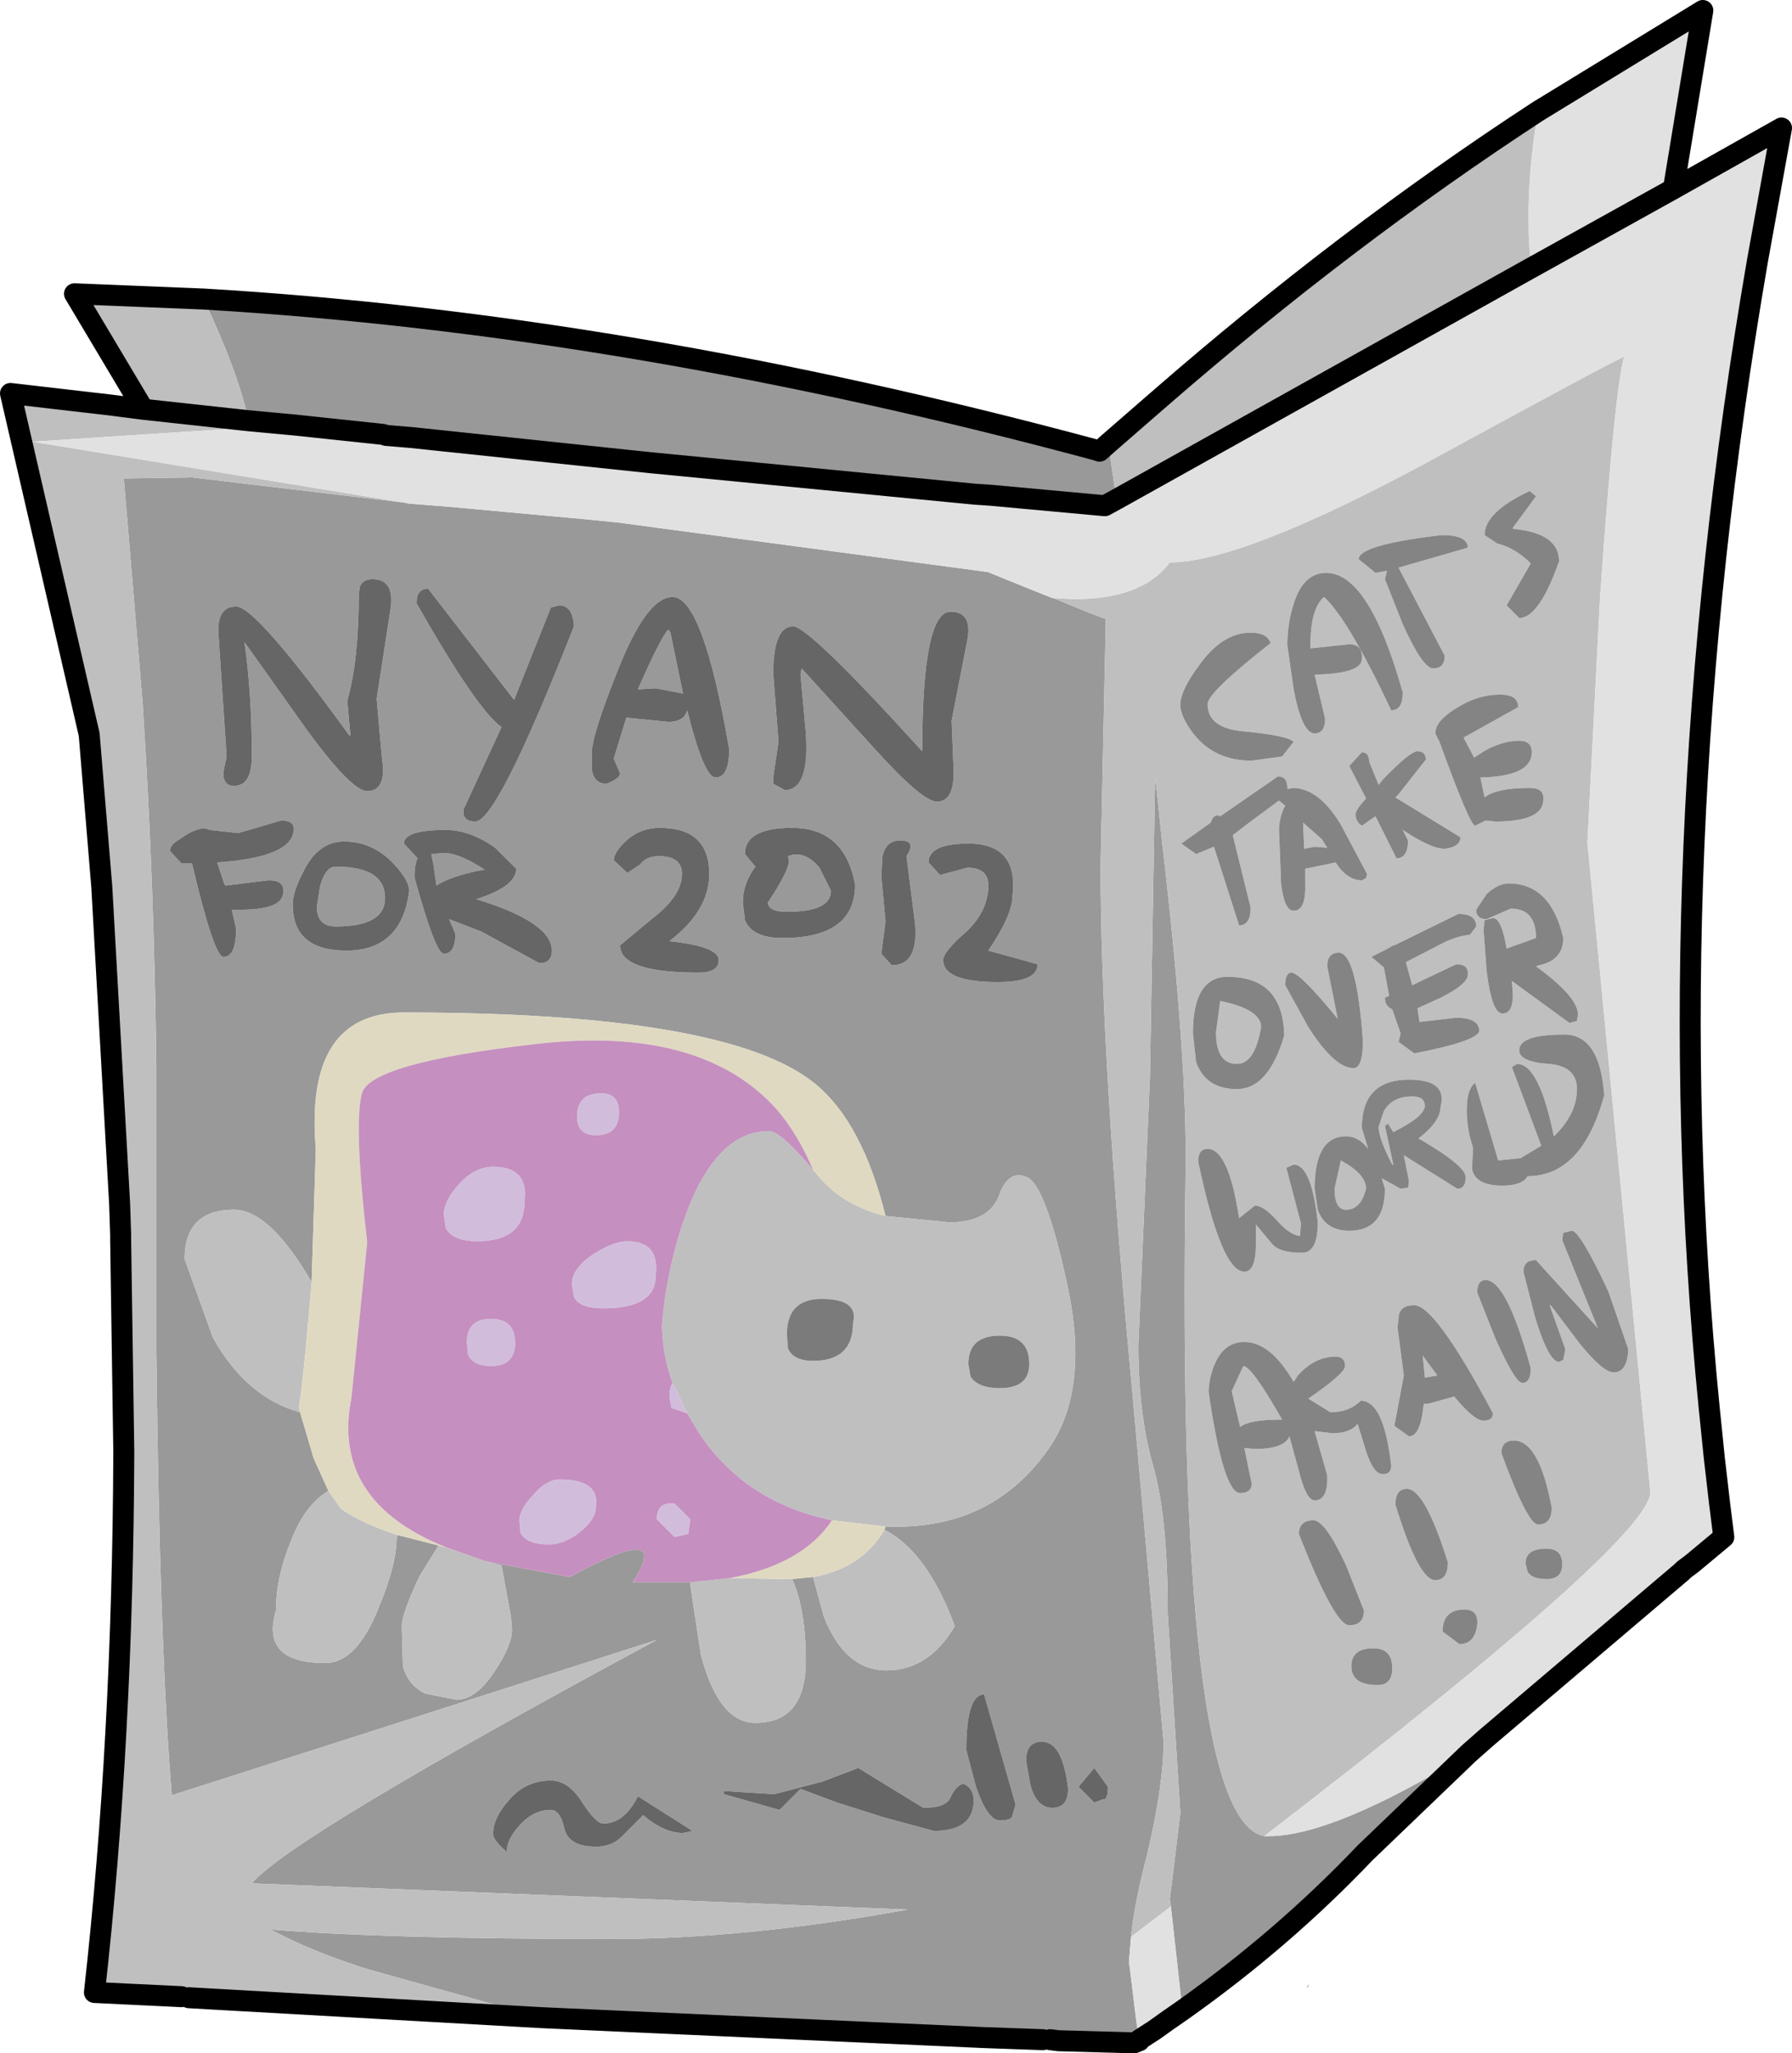
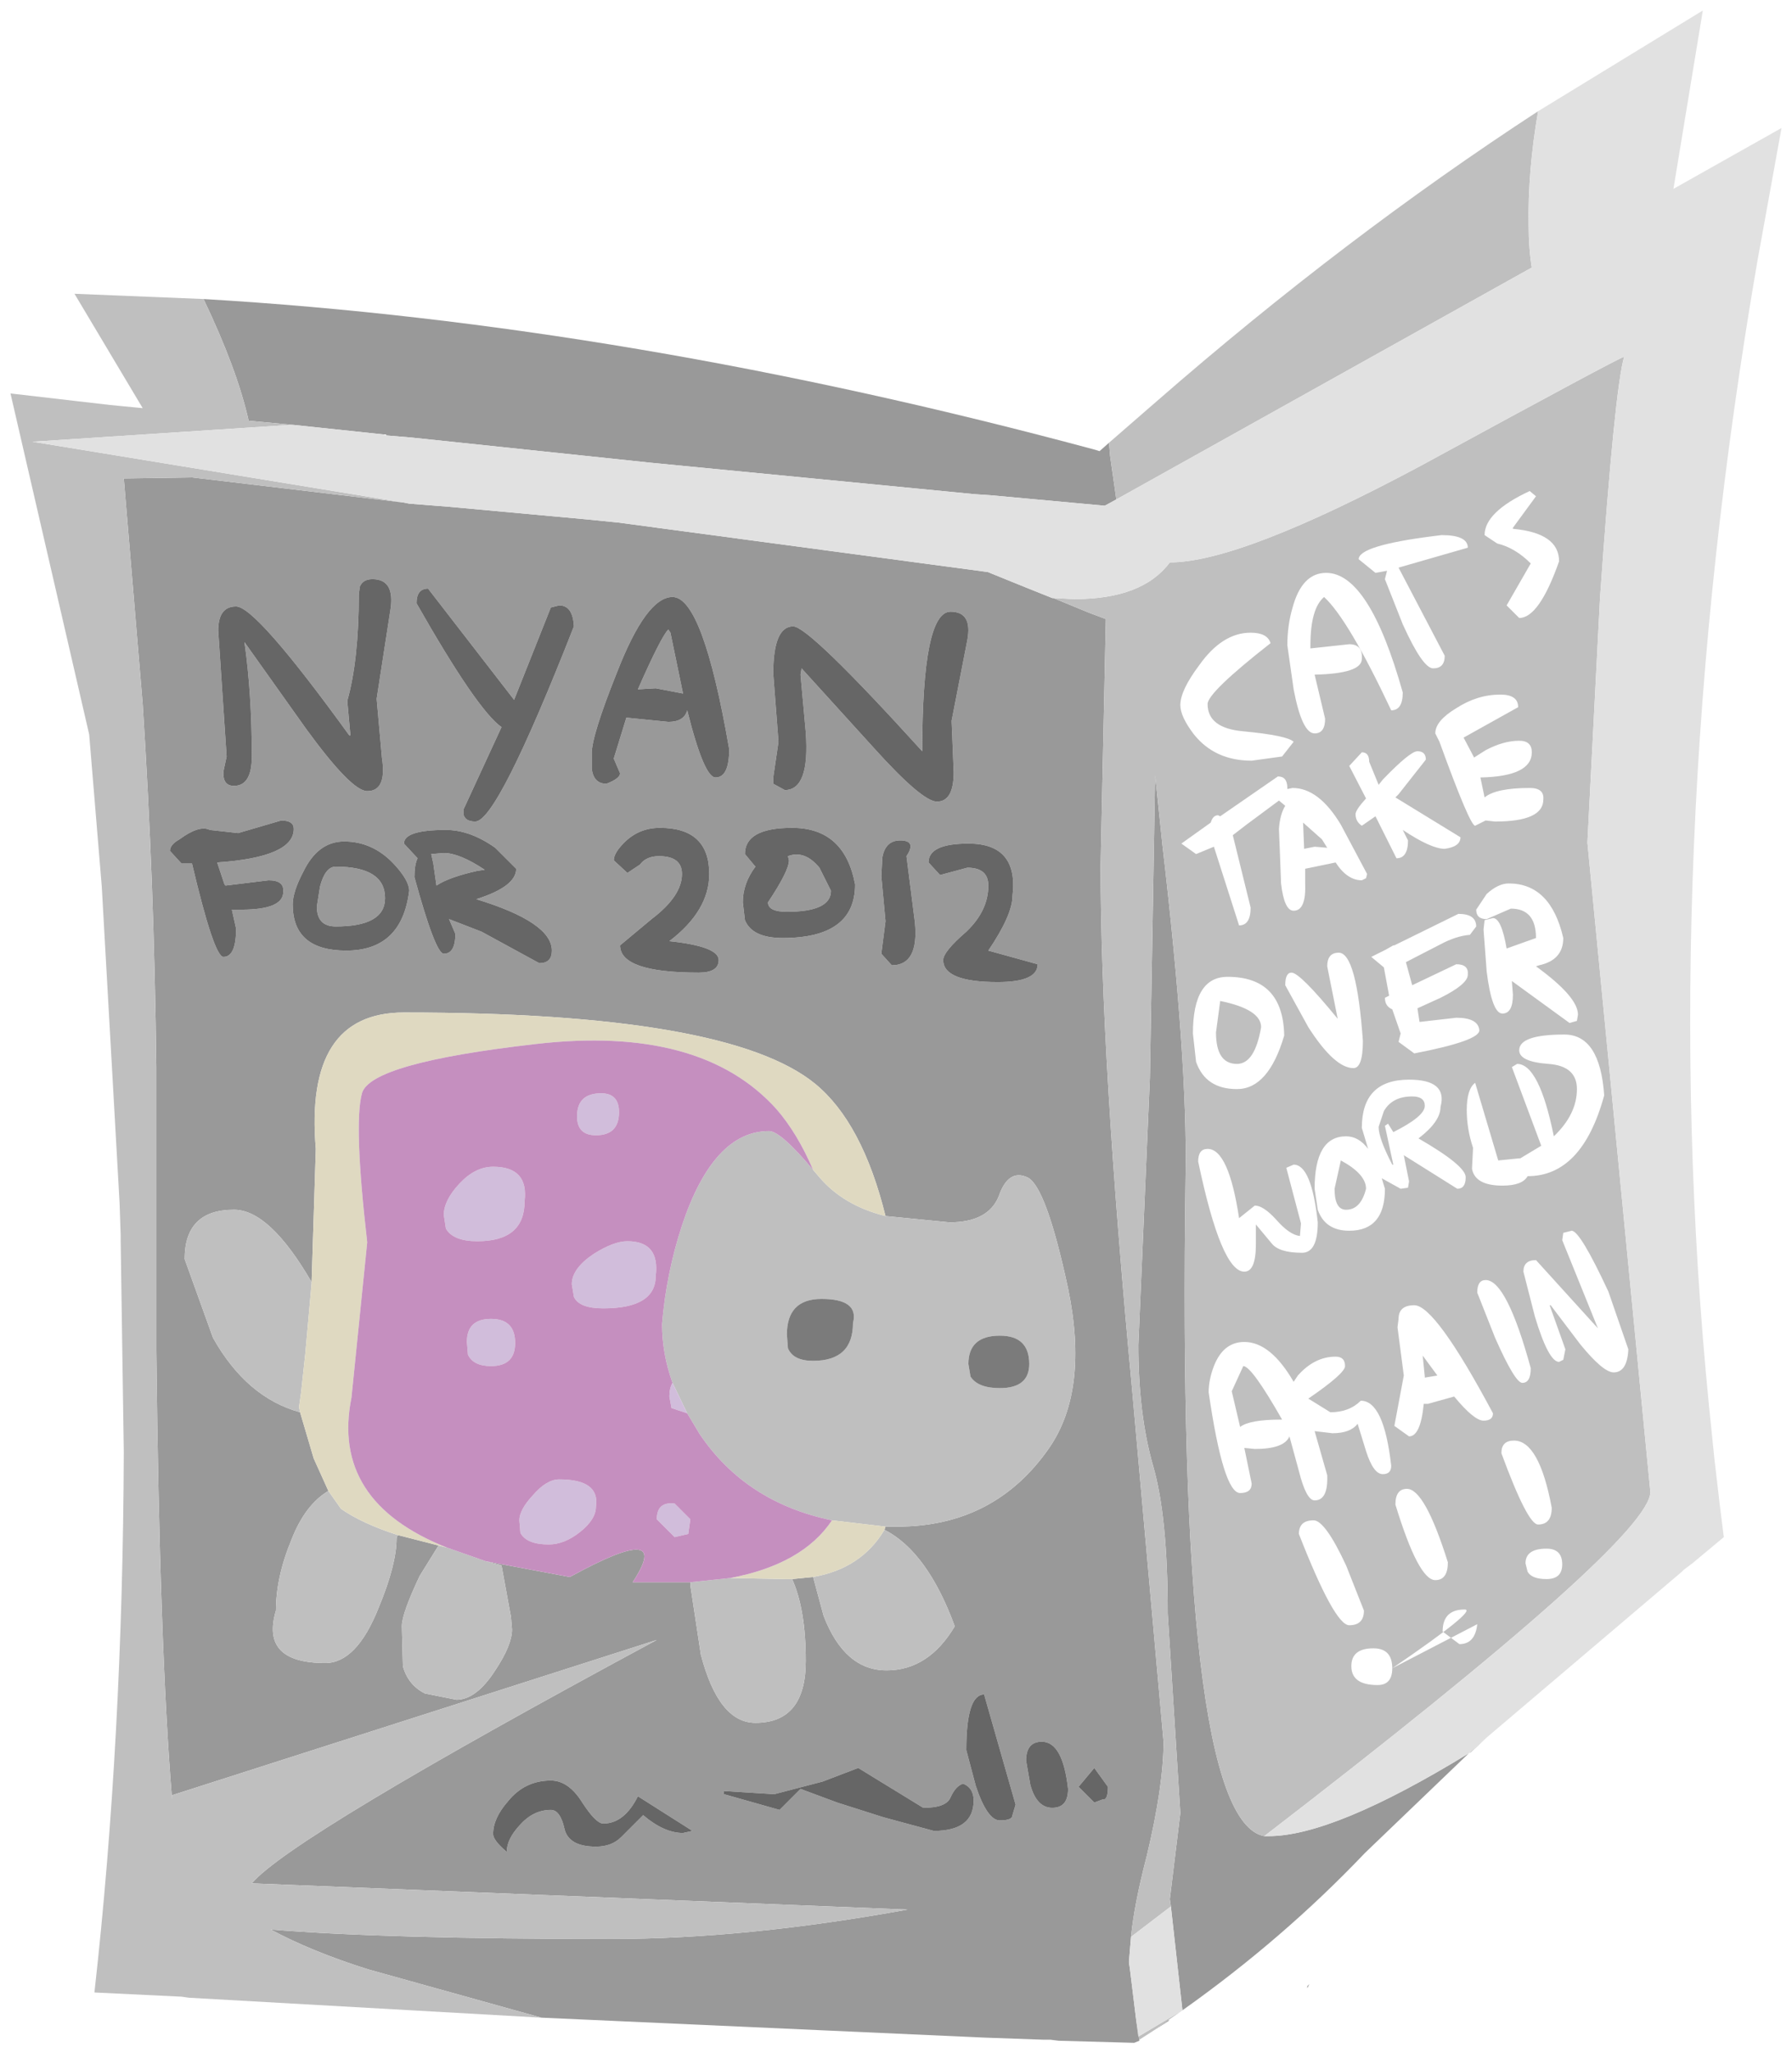
<svg xmlns="http://www.w3.org/2000/svg" height="97.85px" width="85.4px">
  <g transform="matrix(1.0, 0.0, 0.0, 1.0, 2.4, 1.75)">
    <path d="M50.8 22.05 L50.25 22.35 44.8 21.85 44.05 21.8 28.6 20.3 17.2 19.1 16.0 19.0 16.0 18.95 15.85 18.95 11.6 18.5 9.45 18.3 Q8.9 15.85 7.3 12.5 27.6 13.7 49.85 19.7 L50.0 19.75 50.45 19.35 50.5 19.95 50.8 22.05 M16.85 22.2 L17.1 22.25 19.0 22.4 25.55 23.0 27.05 23.15 44.6 25.5 44.65 25.5 46.5 26.25 47.75 26.75 47.8 26.75 49.5 27.45 50.3 27.75 50.05 39.5 Q50.05 48.5 51.55 64.45 L53.05 81.25 Q53.05 83.35 52.25 86.7 51.65 89.0 51.5 90.55 L51.4 91.75 51.45 92.1 51.75 94.55 51.9 95.5 51.65 95.6 48.05 95.5 47.65 95.45 47.35 95.45 47.3 95.45 44.5 95.35 23.4 94.4 15.15 92.1 Q12.45 91.25 10.5 90.2 16.0 90.65 26.75 90.65 33.15 90.65 40.85 89.25 L9.6 88.0 Q11.45 85.8 28.9 76.4 L5.8 83.8 5.8 84.0 Q5.2 76.7 5.05 62.65 L5.05 49.1 Q4.95 40.35 4.4 31.8 L3.5 21.05 6.75 21.0 16.85 22.2 M57.85 85.75 L58.05 85.75 Q61.15 85.75 67.6 81.8 L62.65 86.55 Q58.75 90.65 53.95 94.05 L53.4 89.1 53.35 88.75 53.85 84.65 53.25 75.15 Q53.25 70.5 52.55 68.1 51.85 65.65 51.85 62.35 L52.4 49.6 52.65 35.2 53.0 38.55 Q54.2 48.8 54.1 54.25 53.65 84.95 57.85 85.75 M53.3 94.5 L53.3 94.55 52.6 95.0 53.3 94.5 M42.4 39.95 L43.7 39.6 Q44.7 39.6 44.7 40.45 44.7 41.65 43.65 42.65 42.55 43.6 42.55 44.0 42.55 45.05 45.15 45.05 47.05 45.05 47.05 44.2 L44.7 43.55 Q45.85 41.85 45.85 40.95 46.15 38.45 43.75 38.45 41.85 38.45 41.85 39.35 L42.4 39.95 M41.2 42.2 L40.8 39.05 Q41.3 38.3 40.5 38.3 39.8 38.3 39.65 39.1 L39.6 40.0 39.8 42.15 39.6 43.7 40.1 44.25 Q41.4 44.25 41.2 42.2 M43.7 28.75 Q43.95 27.4 42.9 27.4 41.55 27.4 41.55 34.05 36.15 28.1 35.4 28.1 34.45 28.1 34.45 30.35 L34.7 33.6 34.45 35.3 34.45 35.6 35.0 35.9 Q36.2 35.9 36.0 33.15 L35.75 30.4 35.8 30.1 39.25 33.9 Q41.55 36.45 42.25 36.45 43.05 36.45 43.05 35.05 L42.95 32.6 43.7 28.75 M33.1 42.1 Q33.45 42.95 34.9 42.95 38.35 42.95 38.35 40.4 37.85 37.7 35.35 37.7 33.1 37.7 33.1 38.95 L33.6 39.55 Q33.0 40.35 33.0 41.25 L33.1 42.1 M36.65 39.6 L37.2 40.7 Q37.2 41.7 35.1 41.7 34.2 41.7 34.2 41.25 35.2 39.75 35.2 39.25 L35.15 39.05 Q35.95 38.75 36.65 39.6 M28.65 42.05 L27.15 43.3 Q27.15 44.6 30.9 44.6 31.85 44.6 31.85 44.0 31.85 43.35 29.5 43.1 31.4 41.65 31.4 39.9 31.4 37.7 29.05 37.7 28.05 37.7 27.35 38.4 26.85 38.9 26.85 39.25 L27.5 39.85 28.1 39.45 Q28.4 39.05 29.0 39.05 30.1 39.05 30.1 39.9 30.1 40.95 28.65 42.05 M29.45 28.25 L29.55 28.4 30.15 31.3 28.85 31.05 28.0 31.1 Q29.1 28.6 29.45 28.25 M31.7 35.3 Q32.35 35.3 32.35 33.95 31.1 26.7 29.65 26.7 28.4 26.7 27.0 30.3 25.8 33.3 25.8 34.15 L25.8 34.9 Q25.9 35.6 26.5 35.6 27.15 35.35 27.15 35.1 L26.85 34.4 27.45 32.45 29.45 32.65 Q30.2 32.65 30.35 32.1 31.15 35.3 31.7 35.3 M13.6 42.4 Q12.7 42.4 12.7 41.45 L12.85 40.5 Q13.1 39.55 13.6 39.55 15.95 39.55 15.95 41.05 15.95 42.4 13.6 42.4 M18.15 38.95 L18.75 38.9 Q19.5 38.9 20.7 39.7 L20.35 39.75 Q19.0 40.05 18.4 40.45 L18.25 39.4 18.15 38.95 M17.5 39.15 Q17.35 39.45 17.35 40.05 18.35 43.7 18.75 43.7 19.3 43.7 19.3 42.75 L19.0 42.05 20.55 42.65 23.3 44.15 Q23.9 44.15 23.9 43.55 23.9 42.2 20.3 41.1 22.2 40.5 22.2 39.65 L21.2 38.65 Q20.0 37.8 18.85 37.8 16.85 37.8 16.85 38.45 L17.5 39.15 M17.1 40.7 Q17.1 40.2 16.35 39.4 15.35 38.35 14.0 38.35 12.75 38.35 12.05 39.8 11.55 40.75 11.55 41.35 11.55 43.55 14.1 43.55 16.75 43.55 17.1 40.7 M8.95 37.95 L7.6 37.8 Q7.1 37.55 6.15 38.25 5.7 38.5 5.7 38.8 L6.25 39.4 6.75 39.4 Q7.8 43.85 8.25 43.85 8.85 43.85 8.85 42.5 L8.65 41.6 9.1 41.6 Q11.1 41.6 11.1 40.75 11.15 40.2 10.4 40.2 L8.35 40.45 8.3 40.4 7.95 39.35 Q11.6 39.1 11.6 37.75 11.6 37.35 11.0 37.35 L8.95 37.95 M18.0 26.3 Q17.45 26.3 17.45 27.0 20.35 32.1 21.5 32.9 L19.7 36.8 19.7 37.1 Q19.8 37.4 20.25 37.4 21.3 37.4 24.95 28.1 24.9 27.1 24.25 27.1 L23.85 27.2 22.1 31.6 18.0 26.3 M16.2 27.35 Q16.45 25.85 15.35 25.85 14.9 25.85 14.75 26.2 L14.7 26.55 Q14.7 29.7 14.15 31.65 L14.3 33.3 14.25 33.3 Q9.8 27.15 8.85 27.15 8.0 27.15 8.0 28.3 L8.4 34.3 8.25 35.0 Q8.2 35.7 8.75 35.7 9.6 35.7 9.6 34.3 9.6 31.3 9.25 28.85 L12.2 33.0 Q14.35 35.95 15.1 35.95 16.05 35.95 15.8 34.35 L15.55 31.55 16.2 27.35 M39.8 56.2 Q38.7 51.75 36.45 49.9 32.3 46.5 16.85 46.5 12.1 46.5 12.65 53.0 L12.45 59.35 Q10.45 55.9 8.75 55.9 6.4 55.9 6.4 58.25 L7.75 62.0 Q9.35 64.85 11.9 65.55 L12.55 67.75 13.25 69.3 Q12.15 69.95 11.5 71.6 10.75 73.4 10.75 75.0 10.0 77.5 13.1 77.5 14.6 77.5 15.65 74.85 16.5 72.8 16.5 71.55 L16.55 71.4 18.5 71.9 17.6 73.35 Q16.75 75.15 16.75 75.75 L16.8 77.65 Q17.05 78.55 17.85 78.95 L19.35 79.25 Q20.3 79.25 21.2 77.85 22.0 76.65 22.0 75.9 L21.95 75.3 21.5 72.85 20.75 72.65 24.75 73.4 24.85 73.35 Q29.7 70.7 27.75 73.65 L30.5 73.65 30.5 73.8 31.0 77.1 Q31.85 80.35 33.6 80.35 36.0 80.35 36.0 77.4 36.0 74.95 35.35 73.5 L36.35 73.4 36.85 75.25 Q37.85 77.85 39.85 77.85 41.85 77.85 43.1 75.75 41.8 72.2 39.75 71.15 L39.8 71.0 40.35 71.0 Q45.0 71.0 47.6 67.25 49.5 64.5 48.5 59.65 47.45 54.75 46.55 54.35 45.65 53.95 45.2 55.25 44.7 56.5 42.85 56.5 L39.8 56.2 M22.35 85.25 Q23.0 84.5 23.85 84.5 24.3 84.5 24.5 85.4 24.7 86.25 26.0 86.25 26.75 86.25 27.2 85.8 L28.25 84.75 Q29.25 85.6 30.15 85.6 L30.6 85.5 28.0 83.85 Q27.35 85.15 26.35 85.15 26.0 85.15 25.35 84.15 24.7 83.1 23.85 83.1 22.6 83.1 21.8 84.1 21.1 84.9 21.1 85.65 21.1 85.95 21.75 86.5 21.75 85.9 22.35 85.25 M34.5 83.75 L32.1 83.6 32.1 83.75 34.75 84.5 35.75 83.5 37.5 84.15 39.7 84.85 42.1 85.5 Q44.0 85.5 44.0 84.05 44.0 83.45 43.5 83.25 43.15 83.35 42.9 83.9 42.7 84.4 41.6 84.4 L38.5 82.5 36.8 83.15 34.5 83.75 M47.25 81.25 Q46.5 81.25 46.5 82.15 L46.7 83.3 Q47.0 84.4 47.75 84.4 48.5 84.4 48.5 83.5 48.25 81.25 47.25 81.25 M50.4 83.4 L49.75 82.5 49.0 83.4 49.75 84.15 50.15 84.0 Q50.4 84.05 50.4 83.4 M43.65 81.65 L44.1 83.35 Q44.65 85.0 45.25 85.0 45.85 85.0 45.85 84.75 L46.0 84.25 44.5 79.0 Q43.65 79.0 43.65 81.65 M59.9 92.9 L60.0 92.8 59.9 93.0 59.9 92.9" fill="#999999" fill-rule="evenodd" stroke="none" />
-     <path d="M70.6 11.0 L50.8 22.05 50.5 19.95 50.45 19.35 52.75 17.35 Q61.7 9.55 70.9 3.55 70.4 6.45 70.45 9.0 70.45 10.1 70.6 11.0 M11.6 18.5 L11.4 18.5 -0.85 19.3 16.85 22.2 6.75 21.0 3.5 21.05 4.4 31.8 Q4.95 40.35 5.05 49.1 L5.05 62.65 Q5.2 76.7 5.8 84.0 L5.8 83.8 28.9 76.4 Q11.45 85.8 9.6 88.0 L40.85 89.25 Q33.15 90.65 26.75 90.65 16.0 90.65 10.5 90.2 12.45 91.25 15.15 92.1 L23.4 94.4 6.6 93.45 6.25 93.4 2.1 93.2 Q3.45 81.15 3.5 67.45 L3.35 57.35 3.35 57.1 3.3 55.6 2.45 40.5 1.85 33.25 -1.9 17.0 2.85 17.55 4.4 17.7 1.15 12.25 7.3 12.5 Q8.9 15.85 9.45 18.3 L4.4 17.75 2.85 17.55 4.4 17.75 9.45 18.3 11.6 18.5 M47.8 26.75 L48.8 26.8 Q52.05 26.8 53.35 25.05 56.7 25.05 65.3 20.45 74.75 15.3 75.0 15.25 74.55 16.8 73.85 26.75 L73.25 38.4 76.25 69.35 Q76.25 71.6 57.85 85.75 53.65 84.95 54.1 54.25 54.2 48.8 53.0 38.55 L52.65 35.2 52.4 49.6 51.85 62.35 Q51.85 65.65 52.55 68.1 53.25 70.5 53.25 75.15 L53.85 84.65 53.35 88.75 53.4 89.1 51.5 90.55 Q51.65 89.0 52.25 86.7 53.05 83.35 53.05 81.25 L51.55 64.45 Q50.05 48.5 50.05 39.5 L50.3 27.75 49.5 27.45 47.8 26.75 M67.6 81.8 L68.45 81.05 67.7 81.75 67.6 81.8 M53.95 94.05 L53.3 94.5 52.6 95.0 51.9 95.45 51.9 95.5 51.75 94.55 51.85 95.3 53.95 94.05 M66.3 23.75 L65.9 23.8 Q62.35 24.25 62.35 24.9 L63.15 25.55 63.7 25.45 63.6 25.85 64.45 28.0 Q65.4 30.1 65.9 30.1 66.45 30.1 66.45 29.5 L64.25 25.3 67.55 24.35 Q67.55 23.75 66.3 23.75 M69.7 23.45 L69.7 23.4 70.8 21.9 70.5 21.65 Q68.35 22.65 68.35 23.75 L68.95 24.15 Q69.8 24.35 70.55 25.1 L69.4 27.1 70.0 27.7 Q70.95 27.7 71.9 25.0 71.9 23.65 69.7 23.45 M59.2 35.8 L58.95 35.85 58.95 35.8 Q58.95 35.25 58.5 35.25 L55.75 37.15 55.65 37.1 Q55.4 37.1 55.3 37.45 L53.9 38.45 54.6 38.95 55.45 38.6 56.65 42.35 Q57.2 42.35 57.2 41.5 L56.35 38.05 57.0 37.55 58.55 36.4 58.85 36.65 Q58.6 37.05 58.55 37.75 L58.6 39.0 58.65 40.35 Q58.8 41.65 59.25 41.65 59.85 41.65 59.8 40.35 L59.8 39.65 61.25 39.35 Q61.8 40.2 62.5 40.2 L62.7 40.1 62.75 39.9 61.5 37.55 Q60.45 35.8 59.2 35.8 M60.05 29.0 Q60.05 27.25 60.7 26.7 61.85 27.75 63.9 32.1 64.45 32.1 64.45 31.25 62.85 25.55 60.8 25.55 59.65 25.55 59.2 27.2 58.95 28.05 58.95 29.0 L59.25 31.1 Q59.65 33.2 60.25 33.2 60.75 33.2 60.75 32.5 L60.25 30.4 Q62.5 30.35 62.5 29.65 62.55 28.95 61.9 28.95 L60.05 29.15 60.05 29.0 M58.15 28.9 Q58.0 28.4 57.2 28.4 55.85 28.4 54.75 29.95 53.85 31.15 53.85 31.85 53.85 32.4 54.5 33.25 55.5 34.5 57.25 34.5 L58.7 34.3 59.25 33.6 Q58.95 33.3 56.85 33.1 55.15 32.95 55.15 31.8 55.15 31.25 58.15 28.9 M58.85 45.2 L59.95 47.2 Q61.2 49.15 62.1 49.15 62.55 49.15 62.55 47.85 62.25 43.65 61.4 43.65 60.85 43.65 60.85 44.3 L61.35 46.8 Q59.55 44.6 59.15 44.6 58.85 44.6 58.85 45.2 M57.7 47.2 Q57.4 48.95 56.55 48.95 55.55 48.95 55.55 47.45 L55.75 45.95 Q57.7 46.35 57.7 47.2 M54.45 47.5 L54.6 48.85 Q55.05 50.15 56.55 50.15 58.05 50.15 58.8 47.6 58.75 44.8 56.1 44.8 54.45 44.8 54.45 47.5 M60.25 38.6 L59.75 38.7 59.7 37.45 60.6 38.25 60.85 38.65 60.25 38.6 M69.9 48.95 L69.65 49.1 71.05 52.85 70.05 53.45 70.0 53.45 69.0 53.55 67.9 49.85 Q67.5 50.15 67.5 51.15 67.5 52.05 67.8 52.95 L67.75 53.95 Q67.9 54.75 69.2 54.75 70.15 54.75 70.4 54.3 73.0 54.3 74.05 50.45 73.85 47.55 72.15 47.55 70.0 47.55 70.0 48.3 70.0 48.85 71.4 48.95 72.75 49.05 72.75 50.15 72.75 51.35 71.65 52.4 70.95 48.95 69.9 48.95 M69.6 41.55 Q70.8 41.55 70.8 42.95 L69.4 43.45 Q69.15 42.0 68.75 42.0 L68.35 42.1 68.3 42.55 68.45 44.55 Q68.7 46.55 69.2 46.55 69.7 46.55 69.7 45.65 L69.65 45.0 72.4 47.0 72.75 46.9 72.8 46.6 Q72.8 45.75 70.8 44.3 L70.95 44.25 Q72.1 44.0 72.1 42.95 71.5 40.35 69.5 40.35 69.0 40.35 68.45 40.85 L67.95 41.6 Q67.95 42.05 68.45 42.05 L69.6 41.55 M67.65 42.8 L67.95 42.4 Q67.95 41.8 67.1 41.8 L64.05 43.3 64.0 43.3 63.65 43.5 62.95 43.85 63.55 44.35 63.8 45.7 63.6 45.8 Q63.6 46.2 63.95 46.35 L64.35 47.5 64.25 47.9 65.0 48.45 Q68.1 47.85 68.1 47.35 68.05 46.75 67.0 46.75 L65.25 46.95 65.15 46.3 66.25 45.8 Q67.55 45.15 67.55 44.7 67.6 44.2 67.0 44.2 L64.9 45.2 64.6 44.1 66.25 43.25 Q67.0 42.85 67.65 42.8 M70.0 33.55 Q69.25 33.55 68.4 34.0 L67.85 34.35 67.35 33.4 69.95 31.95 Q69.95 31.35 69.1 31.35 68.0 31.35 67.0 32.0 66.0 32.6 66.0 33.2 L66.2 33.6 Q67.65 37.6 67.9 37.6 L68.4 37.35 68.85 37.4 Q71.15 37.4 71.15 36.35 71.2 35.8 70.5 35.8 68.9 35.8 68.35 36.25 L68.15 35.3 Q70.6 35.25 70.6 34.1 70.6 33.55 70.0 33.55 M62.7 36.3 Q62.2 36.85 62.2 37.05 62.2 37.4 62.5 37.6 L63.15 37.15 64.15 39.15 Q64.7 39.15 64.7 38.3 L64.45 37.8 Q65.8 38.7 66.45 38.7 67.2 38.6 67.2 38.15 L64.1 36.25 64.25 36.1 65.55 34.45 Q65.55 34.05 65.15 34.05 64.8 34.05 63.5 35.4 L63.3 35.65 62.85 34.55 Q62.85 34.1 62.5 34.1 L61.9 34.75 62.7 36.3 M36.35 54.0 L36.65 54.35 Q37.8 55.7 39.8 56.2 L42.85 56.5 Q44.7 56.5 45.2 55.25 45.65 53.95 46.55 54.35 47.45 54.75 48.5 59.65 49.5 64.5 47.6 67.25 45.0 71.0 40.35 71.0 L39.8 71.0 37.25 70.7 Q33.15 69.85 30.95 66.6 L30.35 65.6 29.65 64.15 Q29.15 62.75 29.15 61.35 29.35 58.95 30.1 56.65 31.6 52.15 34.25 52.15 34.8 52.15 36.35 54.0 M12.45 59.35 L12.45 59.4 12.15 62.75 11.95 64.6 11.85 65.3 11.9 65.55 Q9.35 64.85 7.75 62.0 L6.4 58.25 Q6.4 55.9 8.75 55.9 10.45 55.9 12.45 59.35 M13.25 69.3 L13.85 70.15 Q14.85 70.85 16.55 71.4 L16.5 71.55 Q16.5 72.8 15.65 74.85 14.6 77.5 13.1 77.5 10.0 77.5 10.75 75.0 10.75 73.4 11.5 71.6 12.15 69.95 13.25 69.3 M18.5 71.9 L18.9 72.0 20.75 72.65 21.5 72.85 21.95 75.3 22.0 75.9 Q22.0 76.65 21.2 77.85 20.3 79.25 19.35 79.25 L17.85 78.95 Q17.05 78.55 16.8 77.65 L16.75 75.75 Q16.75 75.15 17.6 73.35 L18.5 71.9 M30.5 73.65 L32.4 73.45 35.1 73.5 35.35 73.5 Q36.0 74.95 36.0 77.4 36.0 80.35 33.6 80.35 31.85 80.35 31.0 77.1 L30.5 73.8 30.5 73.65 M38.25 61.3 Q38.55 60.15 36.75 60.15 35.1 60.15 35.1 61.85 L35.15 62.5 Q35.4 63.1 36.35 63.1 38.25 63.1 38.25 61.3 M36.35 73.4 Q38.65 73.0 39.75 71.15 41.8 72.2 43.1 75.75 41.85 77.85 39.85 77.85 37.85 77.85 36.85 75.25 L36.35 73.4 M59.25 53.75 L58.9 53.9 59.6 56.55 59.55 57.15 Q59.05 57.1 58.4 56.35 57.8 55.7 57.4 55.7 L56.65 56.3 Q56.15 53.0 55.15 53.0 54.7 53.0 54.7 53.6 55.8 58.85 56.9 58.85 57.45 58.85 57.45 57.55 L57.45 56.6 58.2 57.5 Q58.55 57.95 59.65 57.95 60.4 57.95 60.4 56.5 60.1 53.75 59.25 53.75 M70.3 72.75 L70.4 73.15 Q70.6 73.5 71.3 73.5 72.05 73.5 72.05 72.8 72.05 72.05 71.3 72.05 70.3 72.05 70.3 72.75 M64.65 69.2 Q64.1 69.2 64.1 69.95 65.2 73.55 66.0 73.55 66.6 73.55 66.6 72.7 65.5 69.2 64.65 69.2 M61.7 63.35 Q61.7 62.9 61.25 62.9 60.25 62.9 59.45 63.8 L59.25 64.1 Q58.15 62.2 56.9 62.2 55.9 62.2 55.45 63.35 55.2 64.0 55.2 64.6 55.9 69.4 56.7 69.4 57.25 69.4 57.25 68.95 L56.9 67.25 57.4 67.3 Q58.8 67.3 59.05 66.7 L59.5 68.35 Q59.85 69.75 60.25 69.75 60.9 69.75 60.85 68.55 L60.25 66.45 61.1 66.55 Q61.95 66.55 62.3 66.1 L62.7 67.4 Q63.05 68.5 63.5 68.5 63.9 68.5 63.9 68.1 63.55 65.0 62.45 65.0 61.9 65.55 61.0 65.55 L59.95 64.9 Q61.7 63.7 61.7 63.35 M65.5 63.9 L65.5 63.85 65.4 62.85 66.1 63.8 65.5 63.9 M69.75 66.9 Q69.15 66.9 69.15 67.5 70.4 70.9 70.9 70.9 71.55 70.9 71.55 70.1 70.95 66.9 69.75 66.9 M68.4 59.25 Q68.0 59.25 68.0 59.85 L68.85 62.0 Q69.8 64.15 70.15 64.15 70.55 64.15 70.55 63.45 69.4 59.25 68.4 59.25 M64.25 61.1 L64.2 61.5 64.5 63.8 64.05 66.2 64.75 66.7 Q65.3 66.7 65.45 65.15 L65.65 65.15 66.9 64.8 Q67.85 65.95 68.3 65.95 68.75 65.95 68.75 65.6 66.0 60.45 65.0 60.45 64.25 60.45 64.25 61.1 M61.5 53.55 Q62.7 54.2 62.7 54.9 62.45 55.9 61.75 55.9 61.2 55.9 61.2 54.9 L61.5 53.55 M65.5 50.95 Q65.5 51.45 64.0 52.2 L63.75 51.8 63.6 51.9 64.0 53.75 63.95 53.75 Q63.3 52.5 63.3 51.95 L63.55 51.2 Q63.95 50.5 64.9 50.5 65.5 50.5 65.5 50.95 M67.05 54.9 Q67.45 54.9 67.45 54.35 67.45 53.8 65.2 52.5 66.25 51.7 66.25 51.0 66.6 49.7 64.75 49.7 62.5 49.7 62.5 52.0 L62.8 53.0 Q62.35 52.4 61.75 52.4 60.25 52.4 60.25 54.9 L60.4 55.9 Q60.75 56.9 61.9 56.9 63.6 56.9 63.6 54.9 L63.45 54.4 64.35 54.9 64.7 54.85 64.75 54.55 64.5 53.3 67.05 54.9 M74.25 59.8 Q72.9 56.9 72.5 56.9 L72.1 57.0 72.05 57.35 73.75 61.55 70.8 58.3 Q70.2 58.3 70.2 58.85 L70.75 61.0 Q71.4 63.15 71.9 63.15 L72.1 63.05 72.2 62.55 71.45 60.45 71.5 60.45 72.9 62.3 Q74.0 63.65 74.5 63.65 75.15 63.65 75.2 62.55 L74.25 59.8 M46.65 63.25 Q46.65 61.9 45.25 61.9 43.75 61.9 43.75 63.25 L43.85 63.85 Q44.2 64.4 45.25 64.4 46.65 64.4 46.65 63.25 M60.2 70.7 Q59.5 70.7 59.5 71.35 61.2 75.7 61.9 75.7 62.6 75.7 62.6 75.0 L61.75 72.85 Q60.75 70.7 60.2 70.7 M56.3 64.55 L56.85 63.35 Q57.25 63.35 58.7 65.9 L58.65 65.9 Q57.15 65.9 56.7 66.25 L56.3 64.55 M63.95 77.75 Q63.95 76.8 63.05 76.8 62.0 76.8 62.0 77.65 62.0 78.55 63.25 78.55 63.95 78.55 63.95 77.75 M68.0 75.65 Q68.05 74.95 67.4 74.95 66.35 74.95 66.35 76.0 L67.15 76.6 Q67.9 76.6 68.0 75.65" fill="#bfbfbf" fill-rule="evenodd" stroke="none" />
+     <path d="M70.6 11.0 L50.8 22.05 50.5 19.95 50.45 19.35 52.75 17.35 Q61.7 9.55 70.9 3.55 70.4 6.45 70.45 9.0 70.45 10.1 70.6 11.0 M11.6 18.5 L11.4 18.5 -0.85 19.3 16.85 22.2 6.75 21.0 3.5 21.05 4.4 31.8 Q4.95 40.35 5.05 49.1 L5.05 62.65 Q5.2 76.7 5.8 84.0 L5.8 83.8 28.9 76.4 Q11.45 85.8 9.6 88.0 L40.85 89.25 Q33.15 90.65 26.75 90.65 16.0 90.65 10.5 90.2 12.45 91.25 15.15 92.1 L23.4 94.4 6.6 93.45 6.25 93.4 2.1 93.2 Q3.45 81.15 3.5 67.45 L3.35 57.35 3.35 57.1 3.3 55.6 2.45 40.5 1.85 33.25 -1.9 17.0 2.85 17.55 4.4 17.7 1.15 12.25 7.3 12.5 Q8.9 15.85 9.45 18.3 L4.4 17.75 2.85 17.55 4.4 17.75 9.45 18.3 11.6 18.5 M47.8 26.75 L48.8 26.8 Q52.05 26.8 53.35 25.05 56.7 25.05 65.3 20.45 74.75 15.3 75.0 15.25 74.55 16.8 73.85 26.75 L73.25 38.4 76.25 69.35 Q76.25 71.6 57.85 85.75 53.65 84.95 54.1 54.25 54.2 48.8 53.0 38.55 L52.65 35.2 52.4 49.6 51.85 62.35 Q51.85 65.65 52.55 68.1 53.25 70.5 53.25 75.15 L53.85 84.65 53.35 88.75 53.4 89.1 51.5 90.55 Q51.65 89.0 52.25 86.7 53.05 83.35 53.05 81.25 L51.55 64.45 Q50.05 48.5 50.05 39.5 L50.3 27.75 49.5 27.45 47.8 26.75 M67.6 81.8 L68.45 81.05 67.7 81.75 67.6 81.8 M53.95 94.05 L53.3 94.5 52.6 95.0 51.9 95.45 51.9 95.5 51.75 94.55 51.85 95.3 53.95 94.05 M66.3 23.75 L65.9 23.8 Q62.35 24.25 62.35 24.9 L63.15 25.55 63.7 25.45 63.6 25.85 64.45 28.0 Q65.4 30.1 65.9 30.1 66.45 30.1 66.45 29.5 L64.25 25.3 67.55 24.35 Q67.55 23.75 66.3 23.75 M69.7 23.45 L69.7 23.4 70.8 21.9 70.5 21.65 Q68.35 22.65 68.35 23.75 L68.95 24.15 Q69.8 24.35 70.55 25.1 L69.4 27.1 70.0 27.7 Q70.95 27.7 71.9 25.0 71.9 23.65 69.7 23.45 M59.2 35.8 L58.95 35.85 58.95 35.8 Q58.95 35.25 58.5 35.25 L55.75 37.15 55.65 37.1 Q55.4 37.1 55.3 37.45 L53.9 38.45 54.6 38.95 55.45 38.6 56.65 42.35 Q57.2 42.35 57.2 41.5 L56.35 38.05 57.0 37.55 58.55 36.4 58.85 36.65 Q58.6 37.05 58.55 37.75 L58.6 39.0 58.65 40.35 Q58.8 41.65 59.25 41.65 59.85 41.65 59.8 40.35 L59.8 39.65 61.25 39.35 Q61.8 40.2 62.5 40.2 L62.7 40.1 62.75 39.9 61.5 37.55 Q60.45 35.8 59.2 35.8 M60.05 29.0 Q60.05 27.25 60.7 26.7 61.85 27.75 63.9 32.1 64.45 32.1 64.45 31.25 62.85 25.55 60.8 25.55 59.65 25.55 59.2 27.2 58.95 28.05 58.95 29.0 L59.25 31.1 Q59.65 33.2 60.25 33.2 60.75 33.2 60.75 32.5 L60.25 30.4 Q62.5 30.35 62.5 29.65 62.55 28.95 61.9 28.95 L60.05 29.15 60.05 29.0 M58.15 28.9 Q58.0 28.4 57.2 28.4 55.85 28.4 54.75 29.95 53.85 31.15 53.85 31.85 53.85 32.4 54.5 33.25 55.5 34.5 57.25 34.5 L58.7 34.3 59.25 33.6 Q58.95 33.3 56.85 33.1 55.15 32.95 55.15 31.8 55.15 31.25 58.15 28.9 M58.85 45.2 L59.95 47.2 Q61.2 49.15 62.1 49.15 62.55 49.15 62.55 47.85 62.25 43.65 61.4 43.65 60.85 43.65 60.85 44.3 L61.35 46.8 Q59.55 44.6 59.15 44.6 58.85 44.6 58.85 45.2 M57.7 47.2 Q57.4 48.95 56.55 48.95 55.55 48.95 55.55 47.45 L55.75 45.95 Q57.7 46.35 57.7 47.2 M54.45 47.5 L54.6 48.85 Q55.05 50.15 56.55 50.15 58.05 50.15 58.8 47.6 58.75 44.8 56.1 44.8 54.45 44.8 54.45 47.5 M60.25 38.6 L59.75 38.7 59.7 37.45 60.6 38.25 60.85 38.65 60.25 38.6 M69.9 48.95 L69.65 49.1 71.05 52.85 70.05 53.45 70.0 53.45 69.0 53.55 67.9 49.85 Q67.5 50.15 67.5 51.15 67.5 52.05 67.8 52.95 L67.75 53.95 Q67.9 54.75 69.2 54.75 70.15 54.75 70.4 54.3 73.0 54.3 74.05 50.45 73.85 47.55 72.15 47.55 70.0 47.55 70.0 48.3 70.0 48.85 71.4 48.95 72.75 49.05 72.75 50.15 72.75 51.35 71.65 52.4 70.95 48.95 69.9 48.95 M69.6 41.55 Q70.8 41.55 70.8 42.95 L69.4 43.45 Q69.15 42.0 68.75 42.0 L68.35 42.1 68.3 42.55 68.45 44.55 Q68.7 46.55 69.2 46.55 69.7 46.55 69.7 45.65 L69.65 45.0 72.4 47.0 72.75 46.9 72.8 46.6 Q72.8 45.75 70.8 44.3 L70.95 44.25 Q72.1 44.0 72.1 42.95 71.5 40.35 69.5 40.35 69.0 40.35 68.45 40.85 L67.95 41.6 Q67.95 42.05 68.45 42.05 L69.6 41.55 M67.65 42.8 L67.95 42.4 Q67.95 41.8 67.1 41.8 L64.05 43.3 64.0 43.3 63.65 43.5 62.95 43.85 63.55 44.35 63.8 45.7 63.6 45.8 Q63.6 46.2 63.95 46.35 L64.35 47.5 64.25 47.9 65.0 48.45 Q68.1 47.85 68.1 47.35 68.05 46.75 67.0 46.75 L65.25 46.95 65.15 46.3 66.25 45.8 Q67.55 45.15 67.55 44.7 67.6 44.2 67.0 44.2 L64.9 45.2 64.6 44.1 66.25 43.25 Q67.0 42.85 67.65 42.8 M70.0 33.55 Q69.25 33.55 68.4 34.0 L67.85 34.35 67.35 33.4 69.95 31.95 Q69.95 31.35 69.1 31.35 68.0 31.35 67.0 32.0 66.0 32.6 66.0 33.2 L66.2 33.6 Q67.65 37.6 67.9 37.6 L68.4 37.35 68.85 37.4 Q71.15 37.4 71.15 36.35 71.2 35.8 70.5 35.8 68.9 35.8 68.35 36.25 L68.15 35.3 Q70.6 35.25 70.6 34.1 70.6 33.55 70.0 33.55 M62.7 36.3 Q62.2 36.85 62.2 37.05 62.2 37.4 62.5 37.6 L63.15 37.15 64.15 39.15 Q64.7 39.15 64.7 38.3 L64.45 37.8 Q65.8 38.7 66.45 38.7 67.2 38.6 67.2 38.15 L64.1 36.25 64.25 36.1 65.55 34.45 Q65.55 34.05 65.15 34.05 64.8 34.05 63.5 35.4 L63.3 35.65 62.85 34.55 Q62.85 34.1 62.5 34.1 L61.9 34.75 62.7 36.3 M36.35 54.0 L36.65 54.35 Q37.8 55.7 39.8 56.2 L42.85 56.5 Q44.7 56.5 45.2 55.25 45.65 53.95 46.55 54.35 47.45 54.75 48.5 59.65 49.5 64.5 47.6 67.25 45.0 71.0 40.35 71.0 L39.8 71.0 37.25 70.7 Q33.15 69.85 30.95 66.6 L30.35 65.6 29.65 64.15 Q29.15 62.75 29.15 61.35 29.35 58.95 30.1 56.65 31.6 52.15 34.25 52.15 34.8 52.15 36.35 54.0 M12.45 59.35 L12.45 59.4 12.15 62.75 11.95 64.6 11.85 65.3 11.9 65.55 Q9.35 64.85 7.75 62.0 L6.4 58.25 Q6.4 55.9 8.75 55.9 10.45 55.9 12.45 59.35 M13.25 69.3 L13.85 70.15 Q14.85 70.85 16.55 71.4 L16.5 71.55 Q16.5 72.8 15.65 74.85 14.6 77.5 13.1 77.5 10.0 77.5 10.75 75.0 10.75 73.4 11.5 71.6 12.15 69.95 13.25 69.3 M18.5 71.9 L18.9 72.0 20.75 72.65 21.5 72.85 21.95 75.3 22.0 75.9 Q22.0 76.65 21.2 77.85 20.3 79.25 19.35 79.25 L17.85 78.95 Q17.05 78.55 16.8 77.65 L16.75 75.75 Q16.75 75.15 17.6 73.35 L18.5 71.9 M30.5 73.65 L32.4 73.45 35.1 73.5 35.35 73.5 Q36.0 74.95 36.0 77.4 36.0 80.35 33.6 80.35 31.85 80.35 31.0 77.1 L30.5 73.8 30.5 73.65 M38.25 61.3 Q38.55 60.15 36.75 60.15 35.1 60.15 35.1 61.85 L35.15 62.5 Q35.4 63.1 36.35 63.1 38.25 63.1 38.25 61.3 M36.35 73.4 Q38.65 73.0 39.75 71.15 41.8 72.2 43.1 75.75 41.85 77.85 39.85 77.85 37.85 77.85 36.85 75.25 L36.35 73.4 M59.25 53.75 L58.9 53.9 59.6 56.55 59.55 57.15 Q59.05 57.1 58.4 56.35 57.8 55.7 57.4 55.7 L56.65 56.3 Q56.15 53.0 55.15 53.0 54.7 53.0 54.7 53.6 55.8 58.85 56.9 58.85 57.45 58.85 57.45 57.55 L57.45 56.6 58.2 57.5 Q58.55 57.95 59.65 57.95 60.4 57.95 60.4 56.5 60.1 53.75 59.25 53.75 M70.3 72.75 L70.4 73.15 Q70.6 73.5 71.3 73.5 72.05 73.5 72.05 72.8 72.05 72.05 71.3 72.05 70.3 72.05 70.3 72.75 M64.65 69.2 Q64.1 69.2 64.1 69.95 65.2 73.55 66.0 73.55 66.6 73.55 66.6 72.7 65.5 69.2 64.65 69.2 M61.7 63.35 Q61.7 62.9 61.25 62.9 60.25 62.9 59.45 63.8 L59.25 64.1 Q58.15 62.2 56.9 62.2 55.9 62.2 55.45 63.35 55.2 64.0 55.2 64.6 55.9 69.4 56.7 69.4 57.25 69.4 57.25 68.95 L56.9 67.25 57.4 67.3 Q58.8 67.3 59.05 66.7 L59.5 68.35 Q59.85 69.75 60.25 69.75 60.9 69.75 60.85 68.55 L60.25 66.45 61.1 66.55 Q61.95 66.55 62.3 66.1 L62.7 67.4 Q63.05 68.5 63.5 68.5 63.9 68.5 63.9 68.1 63.55 65.0 62.45 65.0 61.9 65.55 61.0 65.55 L59.95 64.9 Q61.7 63.7 61.7 63.35 M65.5 63.9 L65.5 63.85 65.4 62.85 66.1 63.8 65.5 63.9 M69.75 66.9 Q69.15 66.9 69.15 67.5 70.4 70.9 70.9 70.9 71.55 70.9 71.55 70.1 70.95 66.9 69.75 66.9 M68.4 59.25 Q68.0 59.25 68.0 59.85 L68.85 62.0 Q69.8 64.15 70.15 64.15 70.55 64.15 70.55 63.45 69.4 59.25 68.4 59.25 M64.25 61.1 L64.2 61.5 64.5 63.8 64.05 66.2 64.75 66.7 Q65.3 66.7 65.45 65.15 L65.65 65.15 66.9 64.8 Q67.85 65.95 68.3 65.95 68.75 65.95 68.75 65.6 66.0 60.45 65.0 60.45 64.25 60.45 64.25 61.1 M61.5 53.55 Q62.7 54.2 62.7 54.9 62.45 55.9 61.75 55.9 61.2 55.9 61.2 54.9 L61.5 53.55 M65.5 50.95 Q65.5 51.45 64.0 52.2 L63.75 51.8 63.6 51.9 64.0 53.75 63.95 53.75 Q63.3 52.5 63.3 51.95 L63.55 51.2 Q63.95 50.5 64.9 50.5 65.5 50.5 65.5 50.95 M67.05 54.9 Q67.45 54.9 67.45 54.35 67.45 53.8 65.2 52.5 66.25 51.7 66.25 51.0 66.6 49.7 64.75 49.7 62.5 49.7 62.5 52.0 L62.8 53.0 Q62.35 52.4 61.75 52.4 60.25 52.4 60.25 54.9 L60.4 55.9 Q60.75 56.9 61.9 56.9 63.6 56.9 63.6 54.9 L63.45 54.4 64.35 54.9 64.7 54.85 64.75 54.55 64.5 53.3 67.05 54.9 M74.25 59.8 Q72.9 56.9 72.5 56.9 L72.1 57.0 72.05 57.35 73.75 61.55 70.8 58.3 Q70.2 58.3 70.2 58.85 L70.75 61.0 Q71.4 63.15 71.9 63.15 L72.1 63.05 72.2 62.55 71.45 60.45 71.5 60.45 72.9 62.3 Q74.0 63.65 74.5 63.65 75.15 63.65 75.2 62.55 L74.25 59.8 M46.65 63.25 Q46.65 61.9 45.25 61.9 43.75 61.9 43.75 63.25 L43.85 63.85 Q44.2 64.4 45.25 64.4 46.65 64.4 46.65 63.25 M60.2 70.7 Q59.5 70.7 59.5 71.35 61.2 75.7 61.9 75.7 62.6 75.7 62.6 75.0 L61.75 72.85 Q60.75 70.7 60.2 70.7 M56.3 64.55 L56.85 63.35 Q57.25 63.35 58.7 65.9 L58.65 65.9 Q57.15 65.9 56.7 66.25 L56.3 64.55 M63.95 77.75 Q63.95 76.8 63.05 76.8 62.0 76.8 62.0 77.65 62.0 78.55 63.25 78.55 63.95 78.55 63.95 77.75 Q68.05 74.95 67.4 74.95 66.35 74.95 66.35 76.0 L67.15 76.6 Q67.9 76.6 68.0 75.65" fill="#bfbfbf" fill-rule="evenodd" stroke="none" />
    <path d="M77.35 7.25 L82.5 4.35 81.35 10.7 Q76.45 39.15 79.05 65.3 L79.3 67.75 79.55 69.9 79.75 71.5 78.25 72.75 77.85 73.05 77.75 73.15 68.45 81.05 67.6 81.8 Q61.15 85.75 58.05 85.75 L57.85 85.75 Q76.25 71.6 76.25 69.35 L73.25 38.4 73.85 26.75 Q74.55 16.8 75.0 15.25 74.75 15.3 65.3 20.45 56.7 25.05 53.35 25.05 52.05 26.8 48.8 26.8 L47.8 26.75 47.75 26.75 46.5 26.25 44.65 25.5 44.6 25.5 27.05 23.15 25.55 23.0 19.0 22.4 17.1 22.25 16.85 22.2 -0.85 19.3 11.4 18.5 11.6 18.5 15.85 18.95 16.0 19.0 17.2 19.1 28.6 20.3 44.05 21.8 44.8 21.85 50.25 22.35 50.8 22.05 70.6 11.0 77.35 7.25 70.6 11.0 Q70.45 10.1 70.45 9.0 70.4 6.45 70.9 3.55 L78.75 -1.25 77.35 7.25 M53.4 89.1 L53.95 94.05 51.85 95.3 51.75 94.55 51.45 92.1 51.4 91.75 51.5 90.55 53.4 89.1" fill="#e1e1e1" fill-rule="evenodd" stroke="none" />
    <path d="M36.35 54.0 Q35.6 52.25 34.6 51.1 31.0 47.1 23.15 48.0 15.25 48.9 14.85 50.35 14.45 51.8 15.1 57.45 L14.35 64.85 Q13.35 69.8 18.9 72.0 L18.5 71.9 16.55 71.4 Q14.85 70.85 13.85 70.15 L13.25 69.3 12.55 67.75 11.9 65.55 11.85 65.3 11.95 64.6 12.15 62.75 12.45 59.4 12.45 59.35 12.65 53.0 Q12.1 46.5 16.85 46.5 32.3 46.5 36.45 49.9 38.7 51.75 39.8 56.2 37.8 55.7 36.65 54.35 L36.35 54.0 M32.4 73.45 Q35.85 72.8 37.25 70.7 L39.8 71.0 39.75 71.15 Q38.65 73.0 36.35 73.4 L35.35 73.5 35.1 73.5 32.4 73.45" fill="#dfd9c1" fill-rule="evenodd" stroke="none" />
    <path d="M30.35 65.6 L29.6 65.35 29.5 64.8 Q29.5 64.4 29.65 64.15 L30.35 65.6 M26.0 52.35 Q25.1 52.35 25.1 51.45 25.1 50.35 26.25 50.35 27.1 50.35 27.1 51.25 27.1 52.35 26.0 52.35 M22.6 55.5 Q22.6 57.4 20.35 57.4 19.2 57.4 18.85 56.8 L18.75 56.15 Q18.75 55.45 19.5 54.65 20.25 53.85 21.1 53.85 22.8 53.85 22.6 55.5 M24.85 59.45 Q24.85 58.7 25.9 58.0 26.85 57.4 27.5 57.4 29.05 57.4 28.85 59.05 28.85 60.6 26.35 60.6 25.2 60.6 24.95 60.05 L24.85 59.45 M21.0 63.35 Q20.15 63.35 19.9 62.8 L19.85 62.2 Q19.85 61.1 21.0 61.1 22.15 61.1 22.15 62.25 22.15 63.35 21.0 63.35 M23.75 71.85 Q22.7 71.85 22.4 71.3 L22.35 70.7 Q22.35 70.2 23.0 69.5 23.65 68.75 24.25 68.75 26.2 68.75 26.0 70.05 26.0 70.65 25.25 71.25 24.5 71.85 23.75 71.85 M28.9 70.65 Q28.9 69.8 29.75 69.9 L30.5 70.65 30.4 71.35 29.75 71.5 28.9 70.65" fill="#d1bddb" fill-rule="evenodd" stroke="none" />
    <path d="M18.9 72.0 Q13.35 69.8 14.35 64.85 L15.1 57.45 Q14.45 51.8 14.85 50.35 15.25 48.9 23.15 48.0 31.0 47.1 34.6 51.1 35.6 52.25 36.35 54.0 34.8 52.15 34.25 52.15 31.6 52.15 30.1 56.65 29.35 58.95 29.15 61.35 29.15 62.75 29.65 64.15 29.5 64.4 29.5 64.8 L29.6 65.35 30.35 65.6 30.95 66.6 Q33.15 69.85 37.25 70.7 35.85 72.8 32.4 73.45 L30.5 73.65 27.75 73.65 Q29.7 70.7 24.85 73.35 L24.75 73.4 20.75 72.65 18.9 72.0 M24.85 59.45 L24.95 60.05 Q25.2 60.6 26.35 60.6 28.85 60.6 28.85 59.05 29.05 57.4 27.5 57.4 26.85 57.4 25.9 58.0 24.85 58.7 24.85 59.45 M22.6 55.5 Q22.8 53.85 21.1 53.85 20.25 53.85 19.5 54.65 18.75 55.45 18.75 56.15 L18.85 56.8 Q19.2 57.4 20.35 57.4 22.6 57.4 22.6 55.5 M26.0 52.35 Q27.1 52.35 27.1 51.25 27.1 50.35 26.25 50.35 25.1 50.35 25.1 51.45 25.1 52.35 26.0 52.35 M23.75 71.85 Q24.5 71.85 25.25 71.25 26.0 70.65 26.0 70.05 26.2 68.75 24.25 68.75 23.65 68.75 23.0 69.5 22.35 70.2 22.35 70.7 L22.4 71.3 Q22.7 71.85 23.75 71.85 M21.0 63.35 Q22.15 63.35 22.15 62.25 22.15 61.1 21.0 61.1 19.85 61.1 19.85 62.2 L19.9 62.8 Q20.15 63.35 21.0 63.35 M28.9 70.65 L29.75 71.5 30.4 71.35 30.5 70.65 29.75 69.9 Q28.9 69.8 28.9 70.65" fill="#c58fbf" fill-rule="evenodd" stroke="none" />
    <path d="M38.25 61.3 Q38.25 63.1 36.35 63.1 35.4 63.1 35.15 62.5 L35.1 61.85 Q35.1 60.15 36.75 60.15 38.55 60.15 38.25 61.3 M46.65 63.25 Q46.65 64.4 45.25 64.4 44.2 64.4 43.85 63.85 L43.75 63.25 Q43.75 61.9 45.25 61.9 46.65 61.9 46.65 63.25" fill="#7b7b7b" fill-rule="evenodd" stroke="none" />
    <path d="M43.7 28.75 L42.95 32.6 43.05 35.05 Q43.05 36.45 42.25 36.45 41.55 36.45 39.25 33.9 L35.8 30.1 35.75 30.4 36.0 33.15 Q36.2 35.9 35.0 35.9 L34.45 35.6 34.45 35.3 34.7 33.6 34.45 30.35 Q34.45 28.1 35.4 28.1 36.15 28.1 41.55 34.05 41.55 27.4 42.9 27.4 43.95 27.4 43.7 28.75 M41.2 42.2 Q41.4 44.25 40.1 44.25 L39.6 43.7 39.8 42.15 39.6 40.0 39.65 39.1 Q39.8 38.3 40.5 38.3 41.3 38.3 40.8 39.05 L41.2 42.2 M42.4 39.95 L41.85 39.35 Q41.85 38.45 43.75 38.45 46.15 38.45 45.85 40.95 45.85 41.85 44.7 43.55 L47.05 44.2 Q47.05 45.05 45.15 45.05 42.55 45.05 42.55 44.0 42.55 43.6 43.65 42.65 44.7 41.65 44.7 40.45 44.7 39.6 43.7 39.6 L42.4 39.95 M16.2 27.35 L15.55 31.55 15.8 34.35 Q16.05 35.95 15.1 35.95 14.35 35.95 12.2 33.0 L9.25 28.85 Q9.6 31.3 9.6 34.3 9.6 35.7 8.75 35.7 8.2 35.7 8.25 35.0 L8.4 34.3 8.0 28.3 Q8.0 27.15 8.85 27.15 9.8 27.15 14.25 33.3 L14.3 33.3 14.15 31.65 Q14.7 29.7 14.7 26.55 L14.75 26.2 Q14.9 25.85 15.35 25.85 16.45 25.85 16.2 27.35 M18.0 26.3 L22.1 31.6 23.85 27.2 24.25 27.1 Q24.9 27.1 24.95 28.1 21.3 37.4 20.25 37.4 19.8 37.4 19.7 37.1 L19.7 36.8 21.5 32.9 Q20.35 32.1 17.45 27.0 17.45 26.3 18.0 26.3 M8.95 37.95 L11.0 37.35 Q11.6 37.35 11.6 37.75 11.6 39.1 7.95 39.35 L8.3 40.4 8.35 40.45 10.4 40.2 Q11.15 40.2 11.1 40.75 11.1 41.6 9.1 41.6 L8.65 41.6 8.85 42.5 Q8.85 43.85 8.25 43.85 7.8 43.85 6.75 39.4 L6.25 39.4 5.7 38.8 Q5.7 38.5 6.15 38.25 7.1 37.55 7.6 37.8 L8.95 37.95 M17.1 40.7 Q16.75 43.55 14.1 43.55 11.55 43.55 11.55 41.35 11.55 40.75 12.05 39.8 12.75 38.35 14.0 38.35 15.35 38.35 16.35 39.4 17.1 40.2 17.1 40.7 M17.5 39.15 L16.85 38.45 Q16.85 37.8 18.85 37.8 20.0 37.8 21.2 38.65 L22.2 39.65 Q22.2 40.5 20.3 41.1 23.9 42.2 23.9 43.55 23.9 44.15 23.3 44.15 L20.55 42.65 19.0 42.05 19.3 42.75 Q19.3 43.7 18.75 43.7 18.35 43.7 17.35 40.05 17.35 39.45 17.5 39.15 M18.15 38.95 L18.25 39.4 18.4 40.45 Q19.0 40.05 20.35 39.75 L20.7 39.7 Q19.5 38.9 18.75 38.9 L18.15 38.95 M13.6 42.4 Q15.95 42.4 15.95 41.05 15.95 39.55 13.6 39.55 13.1 39.55 12.85 40.5 L12.7 41.45 Q12.7 42.4 13.6 42.4 M31.7 35.3 Q31.15 35.3 30.35 32.1 30.2 32.65 29.45 32.65 L27.45 32.45 26.85 34.4 27.15 35.1 Q27.15 35.35 26.5 35.6 25.9 35.6 25.8 34.9 L25.8 34.15 Q25.8 33.3 27.0 30.3 28.4 26.7 29.65 26.7 31.1 26.7 32.35 33.95 32.35 35.3 31.7 35.3 M29.45 28.25 Q29.1 28.6 28.0 31.1 L28.85 31.05 30.15 31.3 29.55 28.4 29.45 28.25 M28.65 42.05 Q30.1 40.95 30.1 39.9 30.1 39.05 29.0 39.05 28.4 39.05 28.1 39.45 L27.5 39.85 26.85 39.25 Q26.85 38.9 27.35 38.4 28.05 37.7 29.05 37.7 31.4 37.7 31.4 39.9 31.4 41.65 29.5 43.1 31.85 43.35 31.85 44.0 31.85 44.6 30.9 44.6 27.15 44.6 27.15 43.3 L28.65 42.05 M36.65 39.6 Q35.95 38.75 35.15 39.05 L35.2 39.25 Q35.2 39.75 34.2 41.25 34.2 41.7 35.1 41.7 37.2 41.7 37.2 40.7 L36.65 39.6 M33.1 42.1 L33.0 41.25 Q33.0 40.35 33.6 39.55 L33.1 38.95 Q33.1 37.7 35.35 37.7 37.85 37.7 38.35 40.4 38.35 42.95 34.9 42.95 33.45 42.95 33.1 42.1 M34.5 83.75 L36.8 83.15 38.5 82.5 41.6 84.4 Q42.7 84.4 42.9 83.9 43.15 83.35 43.5 83.25 44.0 83.45 44.0 84.05 44.0 85.5 42.1 85.5 L39.7 84.85 37.5 84.15 35.75 83.5 34.75 84.5 32.1 83.75 32.1 83.6 34.5 83.75 M22.35 85.25 Q21.75 85.9 21.75 86.5 21.1 85.95 21.1 85.65 21.1 84.9 21.8 84.1 22.6 83.1 23.85 83.1 24.7 83.1 25.35 84.15 26.0 85.15 26.35 85.15 27.35 85.15 28.0 83.85 L30.6 85.5 30.15 85.6 Q29.25 85.6 28.25 84.75 L27.2 85.8 Q26.75 86.25 26.0 86.25 24.7 86.25 24.5 85.4 24.3 84.5 23.85 84.5 23.0 84.5 22.35 85.25 M43.65 81.65 Q43.65 79.0 44.5 79.0 L46.0 84.25 45.85 84.75 Q45.85 85.0 45.25 85.0 44.65 85.0 44.1 83.35 L43.65 81.65 M50.4 83.4 Q50.4 84.05 50.15 84.0 L49.75 84.15 49.0 83.4 49.75 82.5 50.4 83.4 M47.25 81.25 Q48.25 81.25 48.5 83.5 48.5 84.4 47.75 84.4 47.0 84.4 46.7 83.3 L46.5 82.15 Q46.5 81.25 47.25 81.25" fill="#666666" fill-rule="evenodd" stroke="none" />
-     <path d="M69.7 23.45 Q71.9 23.65 71.9 25.0 70.95 27.7 70.0 27.7 L69.4 27.1 70.55 25.1 Q69.8 24.35 68.95 24.15 L68.35 23.75 Q68.35 22.65 70.5 21.65 L70.8 21.9 69.7 23.4 69.7 23.45 M66.3 23.75 Q67.55 23.75 67.55 24.35 L64.25 25.3 66.45 29.5 Q66.45 30.1 65.9 30.1 65.4 30.1 64.45 28.0 L63.6 25.85 63.7 25.45 63.15 25.55 62.35 24.9 Q62.35 24.25 65.9 23.8 L66.3 23.75 M58.15 28.9 Q55.15 31.25 55.15 31.8 55.15 32.95 56.85 33.1 58.95 33.3 59.25 33.6 L58.7 34.3 57.25 34.5 Q55.5 34.5 54.5 33.25 53.85 32.4 53.85 31.85 53.85 31.15 54.75 29.95 55.85 28.4 57.2 28.4 58.0 28.4 58.15 28.9 M60.05 29.0 L60.05 29.15 61.9 28.95 Q62.55 28.95 62.5 29.65 62.5 30.35 60.25 30.4 L60.75 32.5 Q60.75 33.2 60.25 33.2 59.65 33.2 59.25 31.1 L58.95 29.0 Q58.95 28.05 59.2 27.2 59.65 25.55 60.8 25.55 62.85 25.55 64.45 31.25 64.45 32.1 63.9 32.1 61.85 27.75 60.7 26.7 60.05 27.25 60.05 29.0 M59.2 35.8 Q60.45 35.8 61.5 37.55 L62.75 39.9 62.7 40.1 62.5 40.2 Q61.8 40.2 61.25 39.35 L59.8 39.65 59.8 40.35 Q59.85 41.65 59.25 41.65 58.8 41.65 58.65 40.35 L58.6 39.0 58.55 37.75 Q58.6 37.05 58.85 36.65 L58.55 36.4 57.0 37.55 56.35 38.05 57.2 41.5 Q57.2 42.35 56.65 42.35 L55.45 38.6 54.6 38.95 53.9 38.45 55.3 37.45 Q55.4 37.1 55.65 37.1 L55.75 37.15 58.5 35.25 Q58.95 35.25 58.95 35.8 L58.95 35.85 59.2 35.8 M60.25 38.6 L60.85 38.65 60.6 38.25 59.7 37.45 59.75 38.7 60.25 38.6 M54.45 47.5 Q54.45 44.8 56.1 44.8 58.75 44.8 58.8 47.6 58.05 50.15 56.55 50.15 55.05 50.15 54.6 48.85 L54.45 47.5 M57.7 47.2 Q57.7 46.35 55.75 45.95 L55.55 47.45 Q55.55 48.95 56.55 48.95 57.4 48.95 57.7 47.2 M58.85 45.2 Q58.85 44.6 59.15 44.6 59.55 44.6 61.35 46.8 L60.85 44.3 Q60.85 43.65 61.4 43.65 62.25 43.65 62.55 47.85 62.55 49.15 62.1 49.15 61.2 49.15 59.95 47.2 L58.85 45.2 M62.7 36.3 L61.9 34.75 62.5 34.1 Q62.85 34.1 62.85 34.55 L63.3 35.65 63.5 35.4 Q64.8 34.05 65.15 34.05 65.55 34.05 65.55 34.45 L64.25 36.1 64.1 36.25 67.2 38.15 Q67.2 38.6 66.45 38.7 65.8 38.7 64.45 37.8 L64.7 38.3 Q64.7 39.15 64.15 39.15 L63.15 37.15 62.5 37.6 Q62.2 37.4 62.2 37.05 62.2 36.85 62.7 36.3 M70.0 33.55 Q70.6 33.55 70.6 34.1 70.6 35.25 68.15 35.3 L68.35 36.25 Q68.9 35.8 70.5 35.8 71.2 35.8 71.15 36.35 71.15 37.4 68.85 37.4 L68.4 37.35 67.9 37.6 Q67.65 37.6 66.2 33.6 L66.0 33.2 Q66.0 32.6 67.0 32.0 68.0 31.35 69.1 31.35 69.95 31.35 69.95 31.95 L67.35 33.4 67.85 34.35 68.4 34.0 Q69.25 33.55 70.0 33.55 M67.65 42.8 Q67.0 42.85 66.25 43.25 L64.6 44.1 64.9 45.2 67.0 44.2 Q67.6 44.2 67.55 44.7 67.55 45.15 66.25 45.8 L65.15 46.3 65.25 46.95 67.0 46.75 Q68.05 46.75 68.1 47.35 68.1 47.85 65.0 48.45 L64.25 47.9 64.35 47.5 63.95 46.35 Q63.6 46.2 63.6 45.8 L63.8 45.7 63.55 44.35 62.95 43.85 63.65 43.5 64.0 43.3 64.05 43.3 67.1 41.8 Q67.95 41.8 67.95 42.4 L67.65 42.8 M69.6 41.55 L68.45 42.05 Q67.95 42.05 67.95 41.6 L68.45 40.85 Q69.0 40.35 69.5 40.35 71.5 40.35 72.1 42.95 72.1 44.0 70.95 44.25 L70.8 44.3 Q72.8 45.75 72.8 46.6 L72.75 46.9 72.4 47.0 69.65 45.0 69.7 45.65 Q69.7 46.55 69.2 46.55 68.7 46.55 68.45 44.55 L68.3 42.55 68.35 42.1 68.75 42.0 Q69.15 42.0 69.4 43.45 L70.8 42.95 Q70.8 41.55 69.6 41.55 M69.9 48.95 Q70.95 48.95 71.65 52.4 72.75 51.35 72.75 50.15 72.75 49.05 71.4 48.95 70.0 48.85 70.0 48.3 70.0 47.55 72.15 47.55 73.85 47.55 74.05 50.45 73.0 54.3 70.4 54.3 70.15 54.75 69.2 54.75 67.9 54.75 67.75 53.95 L67.8 52.95 Q67.5 52.05 67.5 51.15 67.5 50.15 67.9 49.85 L69.0 53.55 70.0 53.45 70.05 53.45 71.05 52.85 69.65 49.1 69.9 48.95 M74.25 59.8 L75.2 62.55 Q75.15 63.65 74.5 63.65 74.0 63.65 72.9 62.3 L71.5 60.45 71.45 60.45 72.2 62.55 72.1 63.05 71.9 63.15 Q71.4 63.15 70.75 61.0 L70.2 58.85 Q70.2 58.3 70.8 58.3 L73.75 61.55 72.05 57.35 72.1 57.0 72.5 56.9 Q72.9 56.9 74.25 59.8 M67.05 54.9 L64.5 53.3 64.75 54.55 64.7 54.85 64.35 54.9 63.45 54.4 63.6 54.9 Q63.6 56.9 61.9 56.9 60.75 56.9 60.4 55.9 L60.25 54.9 Q60.25 52.4 61.75 52.4 62.35 52.4 62.8 53.0 L62.5 52.0 Q62.5 49.7 64.75 49.7 66.6 49.7 66.25 51.0 66.25 51.7 65.2 52.5 67.45 53.8 67.45 54.35 67.45 54.9 67.05 54.9 M65.5 50.95 Q65.5 50.5 64.9 50.5 63.95 50.5 63.55 51.2 L63.3 51.95 Q63.3 52.5 63.95 53.75 L64.0 53.75 63.6 51.9 63.75 51.8 64.0 52.2 Q65.5 51.45 65.5 50.95 M61.5 53.55 L61.2 54.9 Q61.2 55.9 61.75 55.9 62.45 55.9 62.7 54.9 62.7 54.2 61.5 53.55 M64.25 61.1 Q64.25 60.45 65.0 60.45 66.0 60.45 68.75 65.6 68.75 65.95 68.3 65.95 67.85 65.95 66.9 64.8 L65.65 65.15 65.45 65.15 Q65.3 66.7 64.75 66.7 L64.05 66.2 64.5 63.8 64.2 61.5 64.25 61.1 M68.4 59.25 Q69.4 59.25 70.55 63.45 70.55 64.15 70.15 64.15 69.8 64.15 68.85 62.0 L68.0 59.85 Q68.0 59.25 68.4 59.25 M69.75 66.9 Q70.95 66.9 71.55 70.1 71.55 70.9 70.9 70.9 70.4 70.9 69.15 67.5 69.15 66.9 69.75 66.9 M65.5 63.9 L66.1 63.8 65.4 62.85 65.5 63.85 65.5 63.9 M61.7 63.35 Q61.7 63.7 59.95 64.9 L61.0 65.55 Q61.9 65.55 62.45 65.0 63.55 65.0 63.9 68.1 63.9 68.5 63.5 68.5 63.05 68.5 62.7 67.4 L62.3 66.1 Q61.95 66.55 61.1 66.55 L60.25 66.45 60.85 68.55 Q60.9 69.75 60.25 69.75 59.85 69.75 59.5 68.35 L59.05 66.7 Q58.8 67.3 57.4 67.3 L56.9 67.25 57.25 68.95 Q57.25 69.4 56.7 69.4 55.9 69.4 55.2 64.6 55.2 64.0 55.45 63.35 55.9 62.2 56.9 62.2 58.15 62.2 59.25 64.1 L59.45 63.8 Q60.25 62.9 61.25 62.9 61.7 62.9 61.7 63.35 M64.65 69.2 Q65.5 69.2 66.6 72.7 66.6 73.55 66.0 73.55 65.2 73.55 64.1 69.95 64.1 69.2 64.65 69.2 M70.3 72.75 Q70.3 72.05 71.3 72.05 72.05 72.05 72.05 72.8 72.05 73.5 71.3 73.5 70.6 73.5 70.4 73.15 L70.3 72.75 M59.25 53.75 Q60.1 53.75 60.4 56.5 60.4 57.95 59.65 57.95 58.55 57.95 58.2 57.5 L57.45 56.6 57.45 57.55 Q57.45 58.85 56.9 58.85 55.8 58.85 54.7 53.6 54.7 53.0 55.15 53.0 56.15 53.0 56.65 56.3 L57.4 55.7 Q57.8 55.7 58.4 56.35 59.05 57.1 59.55 57.15 L59.6 56.55 58.9 53.9 59.25 53.75 M56.3 64.55 L56.7 66.25 Q57.15 65.9 58.65 65.9 L58.7 65.9 Q57.25 63.35 56.85 63.35 L56.3 64.55 M60.2 70.7 Q60.75 70.7 61.75 72.85 L62.6 75.0 Q62.6 75.7 61.9 75.7 61.2 75.7 59.5 71.35 59.5 70.7 60.2 70.7 M68.0 75.65 Q67.9 76.6 67.15 76.6 L66.35 76.0 Q66.35 74.95 67.4 74.95 68.05 74.95 68.0 75.65 M63.95 77.75 Q63.95 78.55 63.25 78.55 62.0 78.55 62.0 77.65 62.0 76.8 63.05 76.8 63.95 76.8 63.95 77.75" fill="#848484" fill-rule="evenodd" stroke="none" />
-     <path d="M68.45 81.05 L77.75 73.15 77.85 73.05 78.25 72.75 79.75 71.5 79.55 69.9 79.3 67.75 79.05 65.3 Q76.45 39.15 81.35 10.7 L82.5 4.35 77.35 7.25 70.6 11.0 50.8 22.05 50.25 22.35 44.8 21.85 44.05 21.8 28.6 20.3 17.2 19.1 16.0 19.0 15.85 18.95 11.6 18.5 M67.6 81.8 L68.45 81.05 M67.6 81.8 L62.65 86.55 Q58.75 90.65 53.95 94.05 L53.3 94.5 52.6 95.0 51.9 95.45 51.9 95.5 51.65 95.6 48.05 95.5 47.65 95.45 M47.3 95.45 L44.5 95.35 23.4 94.4 6.6 93.45 M6.25 93.4 L2.1 93.2 Q3.45 81.15 3.5 67.45 L3.35 57.35 3.35 57.1 3.3 55.6 2.45 40.5 1.85 33.25 -1.9 17.0 2.85 17.55 4.4 17.75 9.45 18.3 11.6 18.5 M4.4 17.7 L1.15 12.25 7.3 12.5 Q27.6 13.7 49.85 19.7 L50.0 19.75 50.45 19.35 52.75 17.35 Q61.7 9.55 70.9 3.55 L78.75 -1.25 77.35 7.25" fill="none" stroke="#000000" stroke-linecap="round" stroke-linejoin="round" stroke-width="1.0" />
  </g>
</svg>